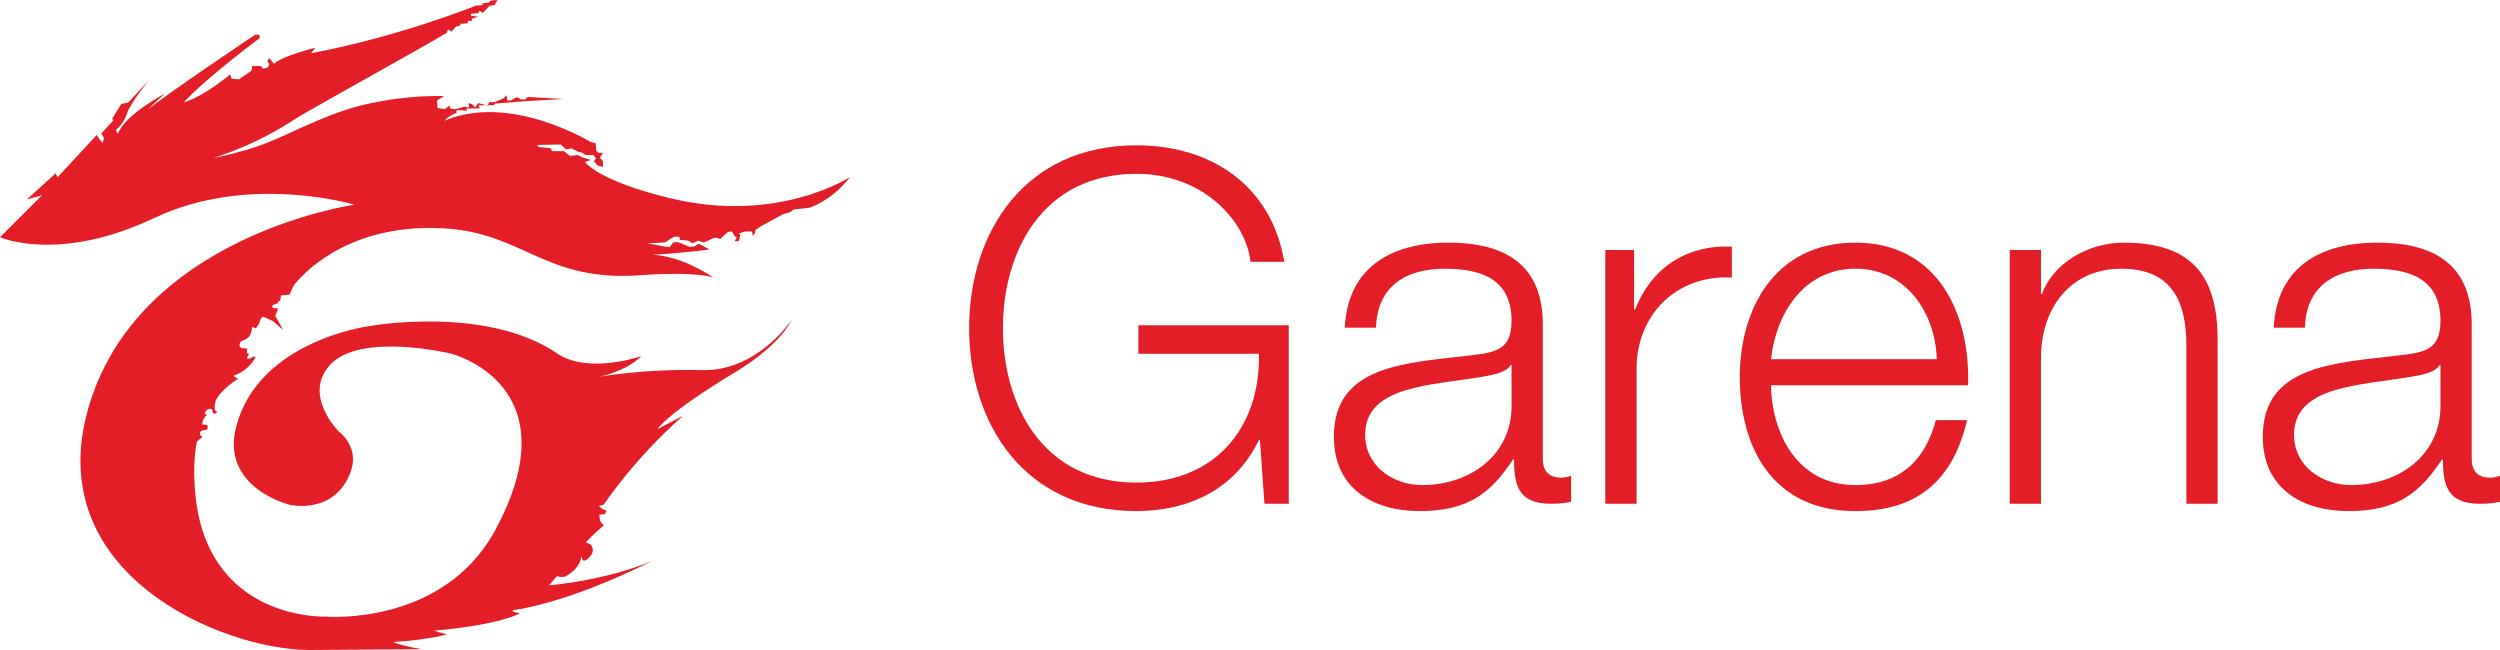
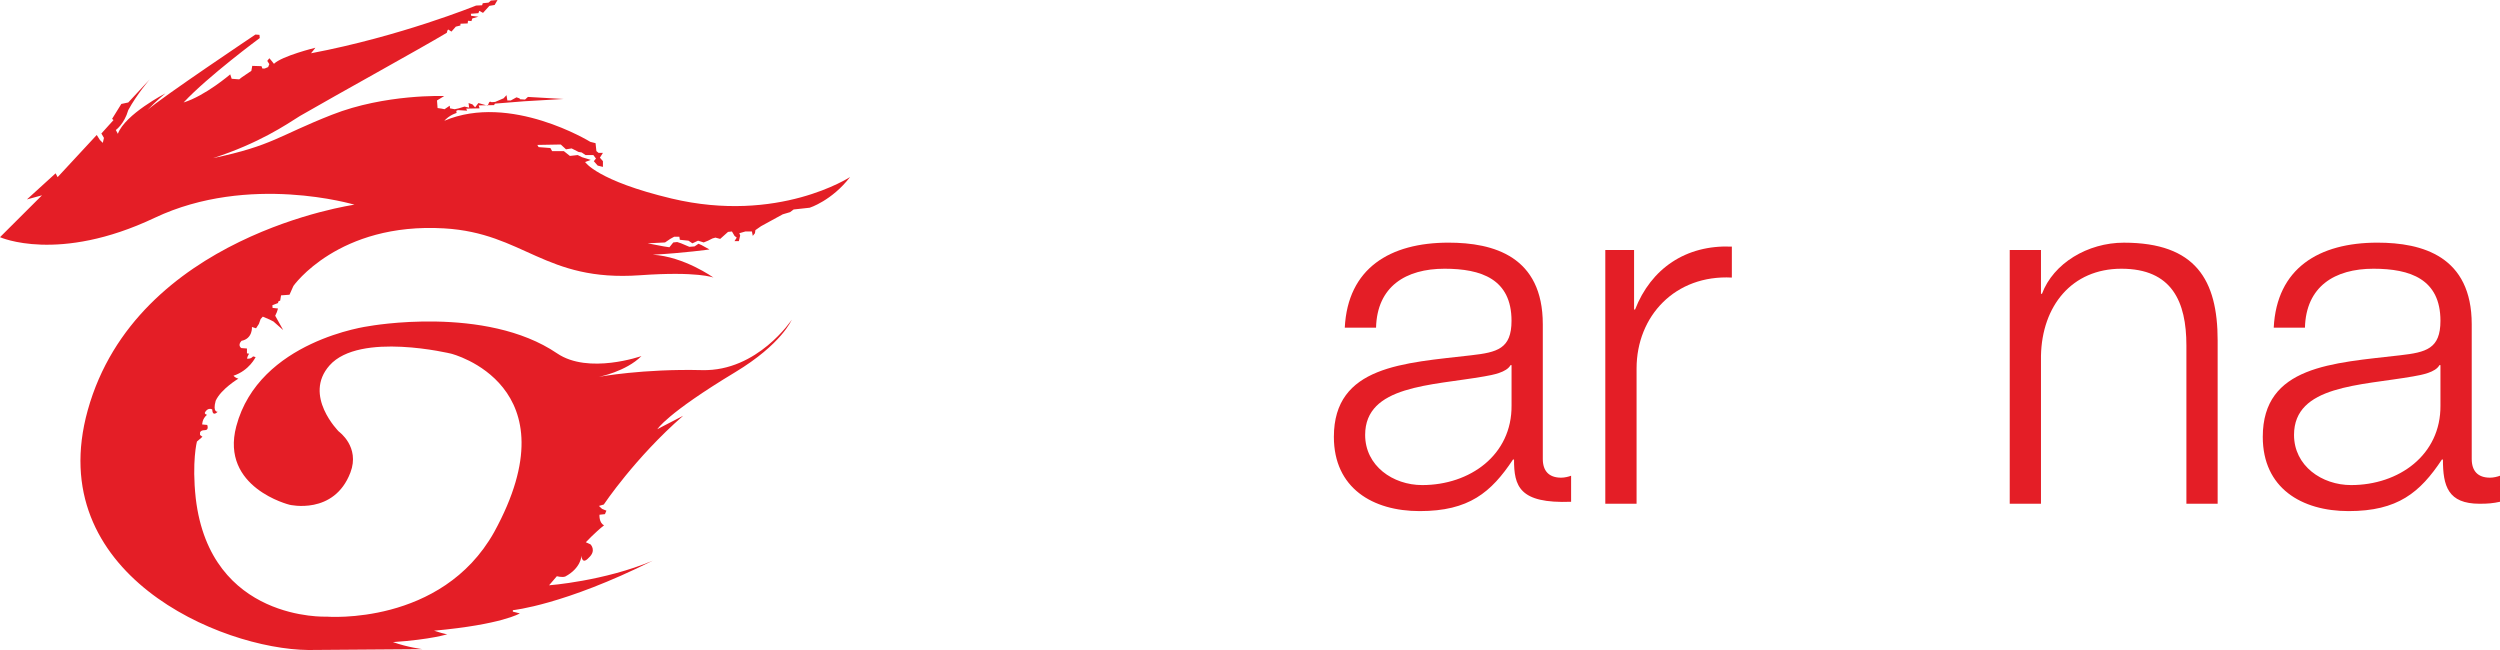
<svg xmlns="http://www.w3.org/2000/svg" width="100" height="26" viewBox="0 0 100 26" fill="none" class="w-[100px] max-md:hidden">
  <g id="logo_horizontal">
    <g id="Group 14">
-       <path id="Fill 1" fill-rule="evenodd" clip-rule="evenodd" d="M51.55 20.15H50.577L50.398 17.593H50.358C49.406 19.599 47.501 20.444 45.456 20.444C40.989 20.444 38.766 16.964 38.766 13.128C38.766 9.294 40.989 5.812 45.456 5.812C48.433 5.812 50.855 7.406 51.372 10.473H50.022C49.843 8.861 48.156 6.953 45.456 6.953C41.704 6.953 40.117 10.061 40.117 13.128C40.117 16.197 41.704 19.304 45.456 19.304C48.592 19.304 50.419 17.121 50.358 14.151H45.535V13.011H51.55V20.15Z" fill="#E41E26" />
-       <path id="Fill 3" fill-rule="evenodd" clip-rule="evenodd" d="M60.462 14.604H60.422C60.263 14.898 59.708 14.997 59.37 15.056C57.245 15.429 54.606 15.41 54.606 17.396C54.606 18.636 55.718 19.403 56.888 19.403C58.794 19.403 60.482 18.203 60.462 16.216V14.604ZM53.791 13.108C53.91 10.729 55.599 9.706 57.941 9.706C59.747 9.706 61.712 10.257 61.712 12.971V18.36C61.712 18.832 61.951 19.107 62.447 19.107C62.586 19.107 62.744 19.068 62.844 19.029V20.071C62.567 20.131 62.367 20.15 62.03 20.15C60.759 20.15 60.561 19.442 60.561 18.38H60.521C59.648 19.698 58.754 20.444 56.788 20.444C54.904 20.444 53.355 19.52 53.355 17.475C53.355 14.624 56.153 14.525 58.853 14.211C59.886 14.092 60.461 13.954 60.461 12.833C60.461 11.162 59.25 10.749 57.782 10.749C56.233 10.749 55.082 11.457 55.042 13.108H53.791Z" fill="#E41E26" />
+       <path id="Fill 3" fill-rule="evenodd" clip-rule="evenodd" d="M60.462 14.604H60.422C60.263 14.898 59.708 14.997 59.37 15.056C57.245 15.429 54.606 15.41 54.606 17.396C54.606 18.636 55.718 19.403 56.888 19.403C58.794 19.403 60.482 18.203 60.462 16.216V14.604ZM53.791 13.108C53.91 10.729 55.599 9.706 57.941 9.706C59.747 9.706 61.712 10.257 61.712 12.971V18.36C61.712 18.832 61.951 19.107 62.447 19.107C62.586 19.107 62.744 19.068 62.844 19.029V20.071C60.759 20.15 60.561 19.442 60.561 18.38H60.521C59.648 19.698 58.754 20.444 56.788 20.444C54.904 20.444 53.355 19.52 53.355 17.475C53.355 14.624 56.153 14.525 58.853 14.211C59.886 14.092 60.461 13.954 60.461 12.833C60.461 11.162 59.25 10.749 57.782 10.749C56.233 10.749 55.082 11.457 55.042 13.108H53.791Z" fill="#E41E26" />
      <path id="Fill 5" fill-rule="evenodd" clip-rule="evenodd" d="M64.212 10.001H65.363V12.381H65.403C66.039 10.749 67.428 9.785 69.274 9.864V11.103C67.012 10.984 65.463 12.637 65.463 14.741V20.15H64.212V10.001Z" fill="#E41E26" />
-       <path id="Fill 7" fill-rule="evenodd" clip-rule="evenodd" d="M77.472 14.367C77.412 12.499 76.242 10.748 74.216 10.748C72.172 10.748 71.041 12.519 70.841 14.367H77.472ZM70.841 15.41C70.861 17.219 71.814 19.403 74.216 19.403C76.043 19.403 77.036 18.34 77.432 16.806H78.682C78.147 19.108 76.797 20.444 74.216 20.444C70.96 20.444 69.592 17.966 69.592 15.076C69.592 12.401 70.96 9.706 74.216 9.706C77.511 9.706 78.821 12.559 78.722 15.41H70.841Z" fill="#E41E26" />
      <path id="Fill 9" fill-rule="evenodd" clip-rule="evenodd" d="M80.389 10.001H81.639V11.752H81.679C82.135 10.532 83.505 9.707 84.955 9.707C87.833 9.707 88.706 11.201 88.706 13.62V20.15H87.456V13.817C87.456 12.067 86.88 10.749 84.855 10.749C82.87 10.749 81.679 12.243 81.639 14.23V20.15H80.389V10.001Z" fill="#E41E26" />
      <path id="Fill 11" fill-rule="evenodd" clip-rule="evenodd" d="M97.618 14.604H97.578C97.421 14.898 96.864 14.997 96.526 15.056C94.402 15.429 91.761 15.41 91.761 17.396C91.761 18.636 92.874 19.403 94.044 19.403C95.951 19.403 97.638 18.203 97.618 16.216V14.604ZM90.949 13.108C91.068 10.729 92.755 9.706 95.097 9.706C96.903 9.706 98.869 10.257 98.869 12.971V18.36C98.869 18.832 99.107 19.107 99.602 19.107C99.742 19.107 99.9 19.068 100 19.029V20.071C99.722 20.131 99.524 20.15 99.186 20.15C97.916 20.15 97.717 19.442 97.717 18.38H97.677C96.805 19.698 95.912 20.444 93.946 20.444C92.059 20.444 90.511 19.52 90.511 17.475C90.511 14.624 93.31 14.525 96.01 14.211C97.043 14.092 97.618 13.954 97.618 12.833C97.618 11.162 96.407 10.749 94.938 10.749C93.389 10.749 92.239 11.457 92.198 13.108H90.949Z" fill="#E41E26" />
    </g>
    <path id="Clip 19" fill-rule="evenodd" clip-rule="evenodd" d="M19.635 0.023L19.541 0.105L19.31 0.129L19.285 0.211L19.043 0.222C19.043 0.222 16.031 1.451 12.441 2.131C12.533 2.026 12.614 1.909 12.614 1.909C12.614 1.909 11.282 2.237 10.958 2.553C10.865 2.425 10.773 2.33 10.773 2.33L10.691 2.436L10.773 2.565L10.726 2.683L10.588 2.741H10.495L10.46 2.647L10.09 2.635L10.054 2.834L9.95 2.904L9.672 3.092L9.568 3.174L9.267 3.151L9.209 2.974C9.209 2.974 8.212 3.831 7.344 4.099C8.328 3.045 10.39 1.522 10.39 1.522L10.379 1.394L10.217 1.382C10.217 1.382 6.44 3.912 5.896 4.404C6.266 4.018 6.614 3.736 6.614 3.736C6.614 3.736 5.004 4.568 4.714 5.353C4.657 5.248 4.633 5.2 4.633 5.2C4.633 5.2 4.969 4.965 5.131 4.404C5.467 3.783 5.989 3.174 5.989 3.174L5.131 4.099L4.853 4.158L4.483 4.755L4.541 4.802L4.055 5.34L4.158 5.516L4.112 5.715L3.996 5.599L3.869 5.399L2.305 7.086L2.224 6.933L1.077 7.977L1.68 7.812L0 9.487C0 9.487 2.329 10.541 6.186 8.713C9.966 6.923 14.178 8.188 14.178 8.188C14.178 8.188 5.455 9.417 3.51 16.408C1.69 22.947 8.827 25.966 12.336 26L16.9 25.966C16.9 25.966 16.31 25.895 15.719 25.684C17.259 25.579 17.896 25.368 17.896 25.368C17.896 25.368 17.827 25.38 17.363 25.228C20.074 24.981 20.793 24.536 20.793 24.536L20.514 24.466V24.407C20.514 24.407 22.542 24.209 26.109 22.427C24.163 23.248 21.962 23.412 21.962 23.412L22.275 23.048C22.275 23.048 22.484 23.107 22.61 23.061C23.248 22.721 23.259 22.228 23.259 22.228C23.259 22.228 23.271 22.615 23.549 22.311C23.873 22.018 23.618 21.773 23.618 21.773L23.433 21.69C23.433 21.69 23.793 21.304 24.163 21.011C23.955 20.917 23.979 20.589 23.979 20.589L24.198 20.566L24.256 20.426L24.082 20.355L23.955 20.238L24.152 20.18C24.152 20.18 25.403 18.306 27.326 16.631C26.526 17.041 26.294 17.169 26.294 17.169C26.294 17.169 26.651 16.551 29.411 14.886C31.268 13.765 31.67 12.789 31.67 12.789C31.67 12.789 30.306 14.858 28.09 14.805C25.715 14.745 23.955 15.074 23.955 15.074C23.955 15.074 25.043 14.862 25.658 14.242C25.658 14.242 23.543 14.99 22.286 14.136C19.425 12.192 14.757 13.046 14.757 13.046C14.757 13.046 10.359 13.614 9.451 17.053C8.803 19.512 11.584 20.191 11.584 20.191C11.584 20.191 13.361 20.616 14.016 18.903C14.41 17.872 13.553 17.262 13.553 17.262C13.553 17.262 12.11 15.825 13.182 14.616C14.387 13.258 18.047 14.147 18.047 14.147C18.047 14.147 23.005 15.39 19.762 21.292C17.654 25.04 13.066 24.666 13.066 24.666C13.066 24.666 8.41 24.875 7.83 19.934C7.669 18.459 7.877 17.662 7.877 17.662L8.097 17.471L8.002 17.401V17.305C8.002 17.305 8.01 17.207 8.192 17.207C8.374 17.207 8.288 16.997 8.288 16.997L8.088 16.979C8.088 16.979 8.08 16.76 8.279 16.593C8.183 16.566 8.192 16.513 8.192 16.513C8.192 16.513 8.288 16.286 8.487 16.373C8.505 16.698 8.706 16.47 8.706 16.47C8.706 16.47 8.497 16.506 8.627 16.031C8.844 15.557 9.538 15.144 9.538 15.144C9.538 15.144 9.434 15.134 9.339 15.029C9.973 14.819 10.225 14.283 10.225 14.283L10.121 14.256C10.121 14.256 10.043 14.371 9.878 14.344C9.913 14.212 9.965 14.15 9.965 14.15L9.878 14.133V13.94L9.652 13.923C9.652 13.923 9.487 13.818 9.661 13.633C10.113 13.545 10.078 13.079 10.078 13.079L10.242 13.132L10.356 12.956L10.425 12.762L10.512 12.666L10.782 12.781L10.938 12.86L11.328 13.203L11.008 12.63L11.076 12.482L11.12 12.34L10.903 12.316L10.895 12.209L11.12 12.122L11.138 12.052L11.207 12.025L11.242 11.814L11.58 11.789L11.737 11.437C11.737 11.437 13.53 8.886 17.768 9.135C20.966 9.323 21.78 11.28 25.599 11.01C27.916 10.845 28.541 11.104 28.541 11.104C28.541 11.104 27.36 10.26 26.109 10.189C27.384 10.119 28.38 9.978 28.38 9.978L28.217 9.89L28.061 9.803L27.939 9.75L27.783 9.856L27.574 9.873L27.244 9.733L27.088 9.681L26.931 9.698L26.776 9.89L26.55 9.856L25.906 9.733L26.601 9.698L26.81 9.556L26.966 9.47H27.174L27.193 9.591L27.54 9.627L27.696 9.733L27.922 9.627L28.148 9.698L28.322 9.627L28.496 9.539L28.617 9.504L28.808 9.556L29.121 9.276L29.278 9.259L29.381 9.435L29.469 9.504L29.381 9.644H29.555L29.608 9.417L29.573 9.329L29.815 9.259H30.077L30.111 9.435L30.198 9.329L30.216 9.205L30.441 9.048L31.309 8.573L31.605 8.485L31.745 8.379L32.387 8.309C32.387 8.309 33.273 8.029 34.004 7.08C34.004 7.08 31.136 8.96 26.862 7.941C23.884 7.23 23.405 6.482 23.405 6.482L23.63 6.395L23.283 6.289L23.109 6.202L22.796 6.237L22.553 6.044H22.084L22.015 5.921L21.545 5.885L21.493 5.797L22.431 5.78L22.64 5.973L22.866 5.937L23.143 6.078L23.265 6.097L23.422 6.202H23.734L23.839 6.342L23.752 6.447L23.908 6.624L24.117 6.676V6.447L23.996 6.307L24.117 6.115H23.943L23.856 6.044L23.822 5.727L23.613 5.674C23.613 5.674 20.416 3.707 17.774 4.831C17.774 4.831 17.931 4.638 18.221 4.533C18.303 4.522 18.244 4.439 18.244 4.439L18.313 4.404L18.684 4.427L18.649 4.345L19.183 4.334L19.147 4.216L19.449 4.211L19.136 4.122L19.005 4.295L18.898 4.175L18.742 4.122L18.766 4.307L18.58 4.263L18.349 4.334L18.186 4.369L18.001 4.334L17.989 4.228L17.781 4.369L17.665 4.345L17.503 4.322L17.48 4.018L17.768 3.842C17.768 3.842 15.418 3.747 13.275 4.591C11.131 5.434 10.912 5.821 8.525 6.325C10.367 5.727 11.444 4.989 12 4.638C13.541 3.747 16.773 1.968 17.873 1.311C17.896 1.182 17.931 1.182 17.931 1.182L18.058 1.264L18.232 1.066L18.418 1.019V0.949L18.707 0.937L18.72 0.831L18.858 0.843L18.892 0.738L19.136 0.668L18.846 0.632L18.834 0.551L19.136 0.527L19.171 0.434L19.321 0.515L19.576 0.234L19.785 0.199L19.901 0L19.635 0.023ZM20.144 3.932L19.808 4.076L19.669 4.087L19.601 4.066L19.563 4.096L19.516 4.209L19.762 4.205L19.796 4.145L20.954 4.052L22.542 3.959L21.117 3.877L21.001 3.983L20.804 3.97L20.78 3.935L20.66 3.893L20.433 4.018H20.294L20.26 3.806L20.144 3.932ZM19.449 4.211L19.508 4.228L19.516 4.209L19.449 4.211Z" fill="#E41E26" />
  </g>
</svg>